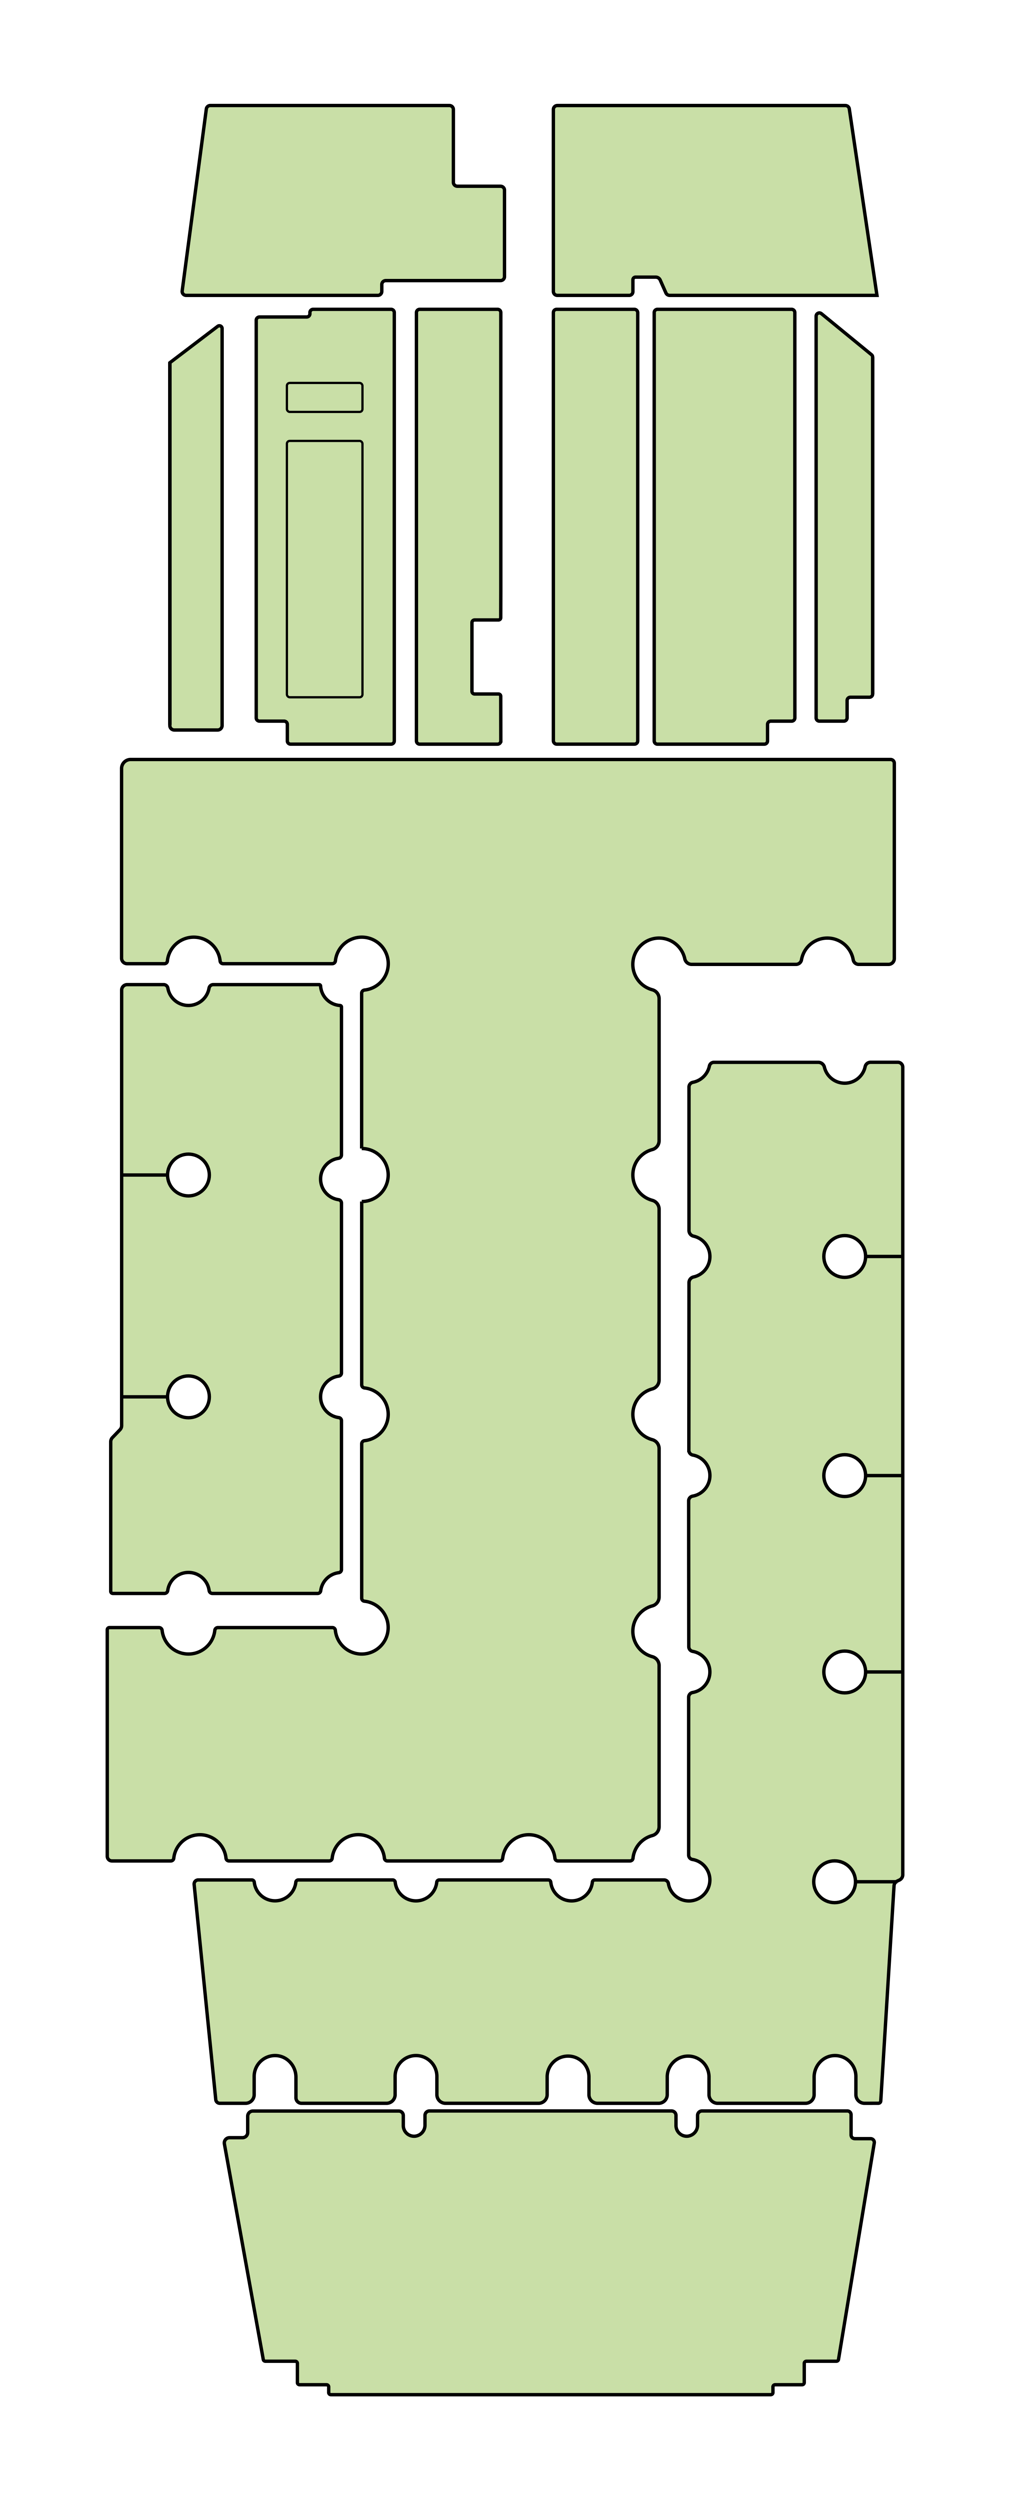
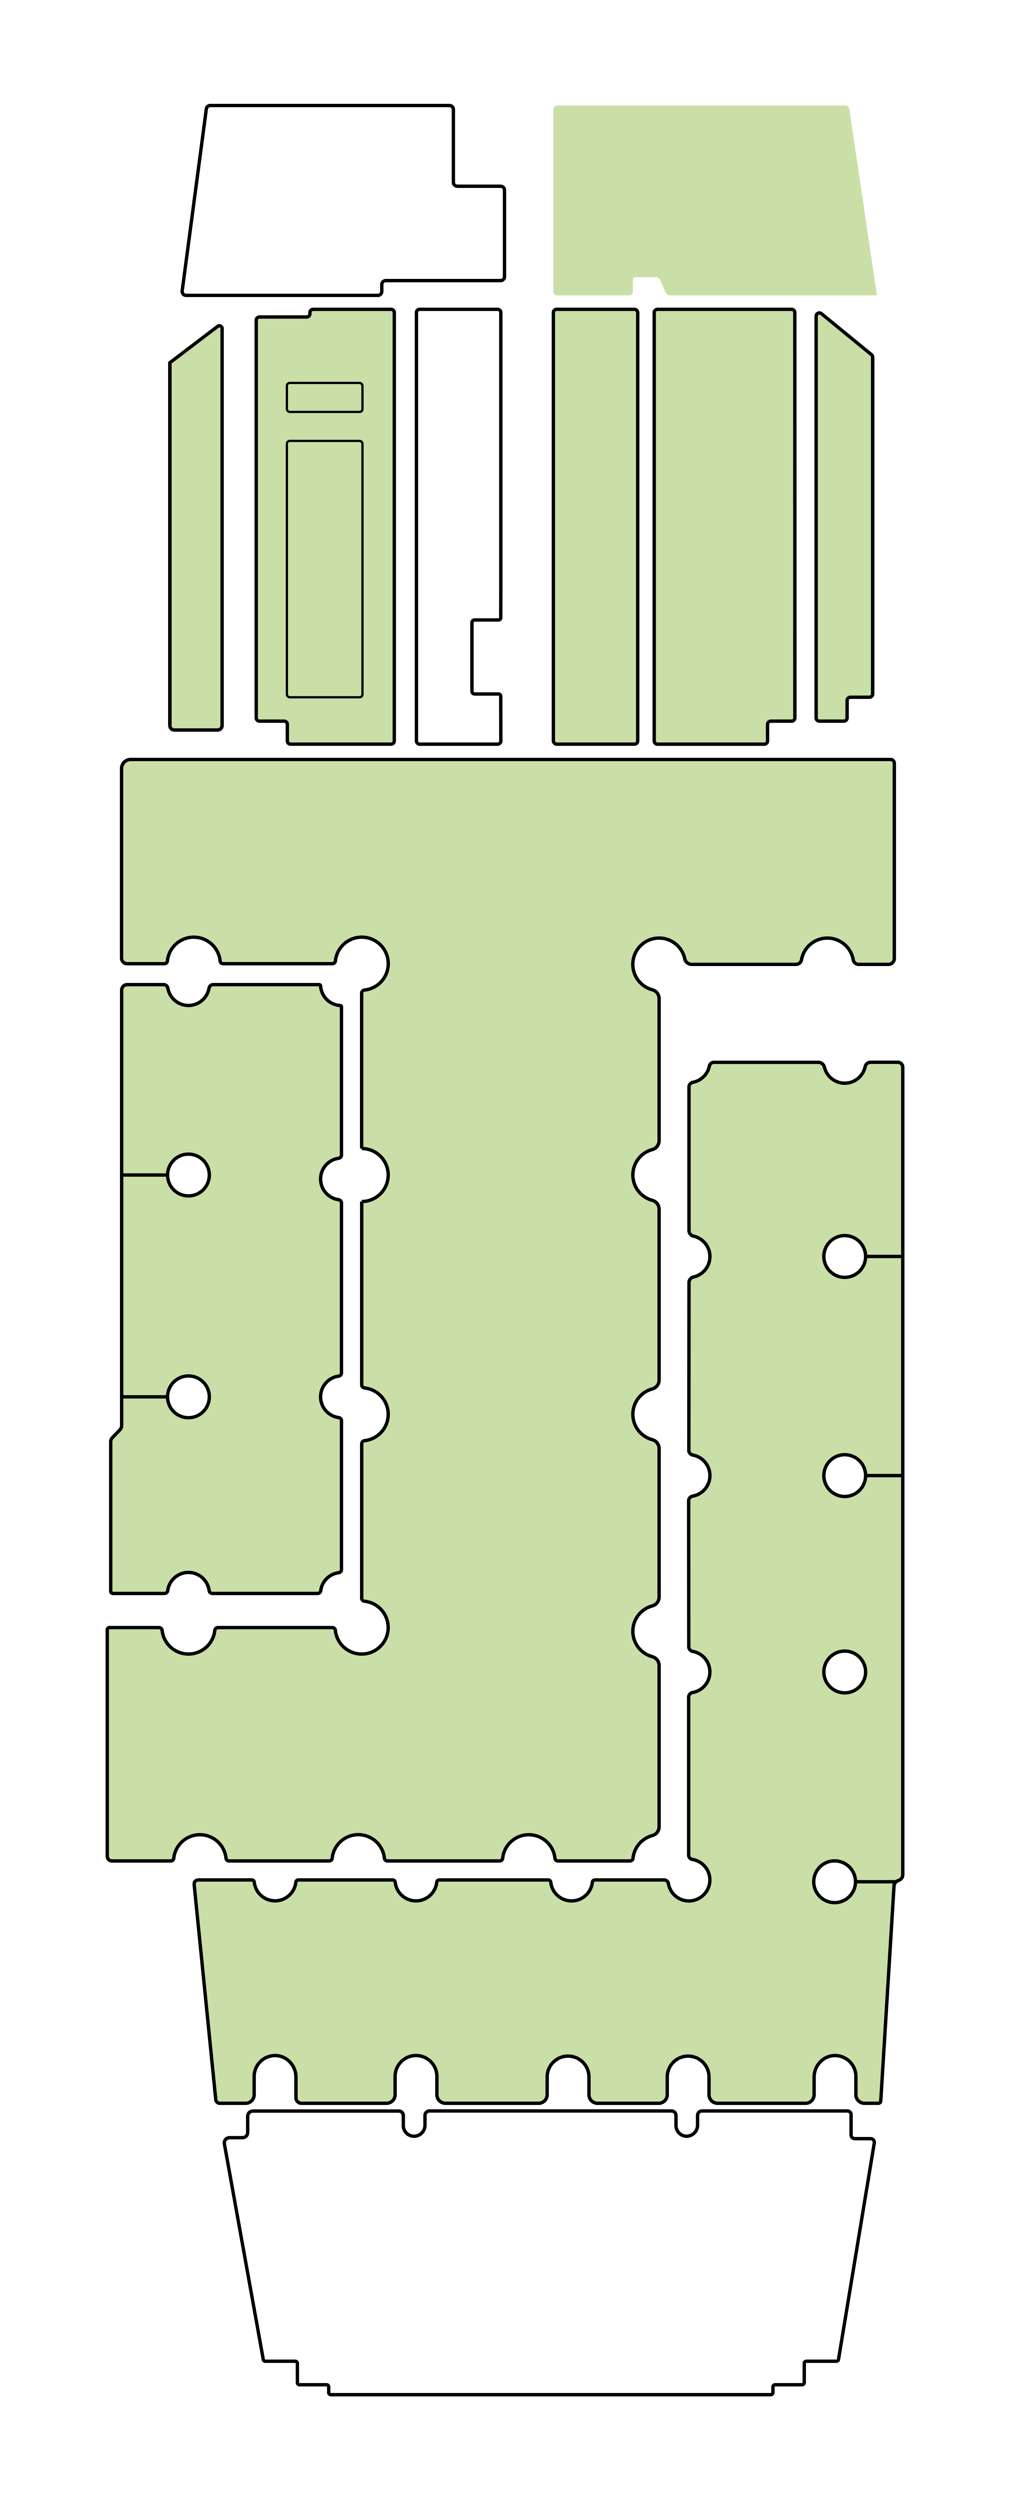
<svg xmlns="http://www.w3.org/2000/svg" viewBox="0 0 673.66 1666.72" data-sanitized-data-name="Capa 1" data-name="Capa 1" id="Capa_1">
  <defs>
    <style>.cls-1{fill:#c9dfa7;}.cls-2,.cls-3{fill:none;stroke:#000;stroke-miterlimit:10;}.cls-2{stroke-width:2.25px;}.cls-3{stroke-width:1.5px;}</style>
  </defs>
  <path d="M598.93,708.17l-2.48,0H580.66a3.72,3.72,0,0,0-3.63,3,13.93,13.93,0,0,1-27.14.38,4.23,4.23,0,0,0-4.08-3.35H476.23a3.12,3.12,0,0,0-3.06,2.46,14,14,0,0,1-11,10.88,3.21,3.21,0,0,0-2.61,3.18s0,78.15,0,95.62a3.91,3.91,0,0,0,3.11,3.78,13.93,13.93,0,0,1,0,27.17,3.89,3.89,0,0,0-3.11,3.78c0,19.12-.09,111.85-.09,111.85A3.23,3.23,0,0,0,462,970a13.92,13.92,0,0,1,0,27.41,3.23,3.23,0,0,0-2.69,3.18c0,15,.08,82.23.09,97.14a3.23,3.23,0,0,0,2.6,3.18,13.91,13.91,0,0,1,0,27.4,3.24,3.24,0,0,0-2.69,3.18V1236.6a3,3,0,0,0,2.45,3,13.93,13.93,0,0,1,11.71,14.08,14.1,14.1,0,0,1-13.56,13.59,13.91,13.91,0,0,1-14.1-11.61,2.94,2.94,0,0,0-2.92-2.38H396.79a1.69,1.69,0,0,0-1.7,1.51,13.94,13.94,0,0,1-27.72,0,1.68,1.68,0,0,0-1.69-1.51H293a1.68,1.68,0,0,0-1.69,1.51,13.94,13.94,0,0,1-27.71,0,1.68,1.68,0,0,0-1.69-1.51H199a1.69,1.69,0,0,0-1.7,1.51,13.93,13.93,0,0,1-27.7,0,1.69,1.69,0,0,0-1.7-1.51h-35.7a2.72,2.72,0,0,0-2.71,3l14.41,143.45a2.74,2.74,0,0,0,2.72,2.46h17.13a5.77,5.77,0,0,0,5.77-5.78v-12.13a13.94,13.94,0,0,1,14.87-13.89c7.41.49,13,7,13,14.38v13.68a3.72,3.72,0,0,0,3.72,3.74h56.65a5.78,5.78,0,0,0,5.78-5.78v-12.13a13.93,13.93,0,0,1,27.85,0v12.13a5.77,5.77,0,0,0,5.76,5.78h62a5.77,5.77,0,0,0,5.77-5.78v-12.13a13.94,13.94,0,0,1,27.87,0v12.13a5.77,5.77,0,0,0,5.76,5.78h40.7a5.77,5.77,0,0,0,5.77-5.78v-12.13a13.93,13.93,0,0,1,27.86,0v12.13a5.77,5.77,0,0,0,5.76,5.78h58.57a5.78,5.78,0,0,0,5.78-5.78v-11.65c0-7.43,5.59-13.89,13-14.37a13.94,13.94,0,0,1,14.86,13.89v12.13a5.77,5.77,0,0,0,5.76,5.78h9.21a1.61,1.61,0,0,0,1.61-1.5l8.85-143.4a3.89,3.89,0,0,1,2.25-3.3l1.32-.62a3.89,3.89,0,0,0,2.25-3.54V711.44A3.27,3.27,0,0,0,598.93,708.17ZM556.69,1268.4a13.93,13.93,0,1,1,13.92-13.92A13.92,13.92,0,0,1,556.69,1268.4Zm6.73-139.86a13.93,13.93,0,1,1,13.94-13.92A13.92,13.92,0,0,1,563.42,1128.54Zm0-130.9a13.93,13.93,0,1,1,13.94-13.92A13.93,13.93,0,0,1,563.42,997.64Zm0-146.09a13.93,13.93,0,1,1,13.94-13.92A13.92,13.92,0,0,1,563.42,851.55Z" class="cls-1" />
  <path d="M596.47,508.82V639a3.88,3.88,0,0,1-3.87,3.87H572.68a3.68,3.68,0,0,1-3.63-3.07,17.52,17.52,0,0,0-34.49,0,3.69,3.69,0,0,1-3.63,3.07H461.2a4.66,4.66,0,0,1-4.5-3.76A17.52,17.52,0,1,0,435,659.81a6.14,6.14,0,0,1,4.62,5.88v94.86a6.17,6.17,0,0,1-4.65,5.89,17.53,17.53,0,0,0,0,33.78,6.18,6.18,0,0,1,4.65,5.9v114a6.18,6.18,0,0,1-4.65,5.9,17.53,17.53,0,0,0,0,33.78,6.17,6.17,0,0,1,4.65,5.89v99.09a6.18,6.18,0,0,1-4.65,5.9,17.51,17.51,0,0,0,0,33.76,6.18,6.18,0,0,1,4.65,5.9v107.47a6.18,6.18,0,0,1-4.65,5.9,17.56,17.56,0,0,0-12.78,15.12,2,2,0,0,1-1.95,1.77H371.92a2,2,0,0,1-2-1.79,17.51,17.51,0,0,0-34.84,0,2,2,0,0,1-2,1.79H258.26a2,2,0,0,1-2-1.79,17.52,17.52,0,0,0-34.85,0,2,2,0,0,1-2,1.79H152.68a2,2,0,0,1-2-1.79,17.51,17.51,0,0,0-34.84,0,2,2,0,0,1-2,1.79H74.66a3.13,3.13,0,0,1-3.13-3.14v-151A1.45,1.45,0,0,1,73,1085h33.08a2.11,2.11,0,0,1,2.08,1.89,17.67,17.67,0,0,0,35.13,0,2.12,2.12,0,0,1,2.09-1.89h76.36a2,2,0,0,1,1.95,1.76A17.67,17.67,0,1,0,243,1067.4a2,2,0,0,1-1.76-2V962.55a2.15,2.15,0,0,1,1.94-2.13,17.67,17.67,0,0,0,0-35.13,2.15,2.15,0,0,1-1.94-2.13V801a17.67,17.67,0,0,0,0-35.34V662.19a2.18,2.18,0,0,1,2-2.16,17.67,17.67,0,0,0,15.69-18.24,17.85,17.85,0,0,0-17-17,17.67,17.67,0,0,0-18.24,15.71,2.17,2.17,0,0,1-2.16,2c-10.94,0-62.25,0-72.77,0a2,2,0,0,1-2-1.8,17.67,17.67,0,0,0-35.16,0,2,2,0,0,1-2,1.8H84.79a3.69,3.69,0,0,1-3.69-3.69V512.13a6.06,6.06,0,0,1,6.15-5.82H594a2.51,2.51,0,0,1,2.38,1.71A2.45,2.45,0,0,1,596.47,508.82Z" class="cls-1" />
  <path d="M566.48,72.62l18.45,124.3H446.69a2.75,2.75,0,0,1-2.53-1.65l-3.81-8.58a3.29,3.29,0,0,0-3-1.95H423.92a1.78,1.78,0,0,0-1.78,1.79v7.93a2.46,2.46,0,0,1-2.46,2.46H371.75a2.64,2.64,0,0,1-2.65-2.65V73a2.65,2.65,0,0,1,2.65-2.66H563.86A2.63,2.63,0,0,1,566.48,72.62Z" class="cls-1" />
-   <path d="M580.63,1425.75a2.49,2.49,0,0,1,2.46,2.9l-23.84,144.22a1.45,1.45,0,0,1-1.42,1.2h-20a1.45,1.45,0,0,0-1.44,1.44v12.8a1.44,1.44,0,0,1-1.44,1.44H517a1.43,1.43,0,0,0-1.44,1.42v3.77a1.43,1.43,0,0,1-1.44,1.42H220.66a1.42,1.42,0,0,1-1.44-1.42v-3.77a1.44,1.44,0,0,0-1.44-1.42h-18a1.44,1.44,0,0,1-1.44-1.44v-12.8a1.43,1.43,0,0,0-1.43-1.44H177a1.43,1.43,0,0,1-1.41-1.18l-25.93-143.73a3.48,3.48,0,0,1,3.43-4.11h8.61a3.49,3.49,0,0,0,3.5-3.5v-10.78a3.49,3.49,0,0,1,3.48-3.5H266a3.05,3.05,0,0,1,3.06,3V1417a7.19,7.19,0,0,0,7.91,7.16,7.4,7.4,0,0,0,6.48-7.46v-6.37a3,3,0,0,1,3-3H447.79a3.06,3.06,0,0,1,3.06,3V1417a7.18,7.18,0,0,0,7.87,7.16,7.42,7.42,0,0,0,6.51-7.47v-6.36a3,3,0,0,1,3-3h96.88a2.48,2.48,0,0,1,2.49,2.49v13.5a2.5,2.5,0,0,0,2.51,2.49Z" class="cls-1" />
  <path d="M582.05,238.11V462.66a2.17,2.17,0,0,1-2.16,2.18H567.17A2.16,2.16,0,0,0,565,467v11.57a2.17,2.17,0,0,1-2.17,2.17H546.53a2.17,2.17,0,0,1-2.17-2.17V210.8a2.16,2.16,0,0,1,3.54-1.68l33.36,27.31A2.17,2.17,0,0,1,582.05,238.11Z" class="cls-1" />
  <path d="M530.14,208.38v270.2a2.16,2.16,0,0,1-2.16,2.17H514.13a2.18,2.18,0,0,0-2.17,2.18v11a2.19,2.19,0,0,1-2.18,2.18H438.53a2.18,2.18,0,0,1-2.17-2.18V208.38a2.17,2.17,0,0,1,2.17-2.17H528A2.16,2.16,0,0,1,530.14,208.38Z" class="cls-1" />
  <path d="M425.36,208.38V493.92a2.18,2.18,0,0,1-2.17,2.18H371.26a2.17,2.17,0,0,1-2.16-2.18V208.38a2.16,2.16,0,0,1,2.16-2.17h51.93A2.17,2.17,0,0,1,425.36,208.38Z" class="cls-1" />
-   <path d="M336.5,126.81v57.6a2.66,2.66,0,0,1-2.65,2.66H257.32a2.65,2.65,0,0,0-2.66,2.65v4.55a2.65,2.65,0,0,1-2.65,2.65H124.16a2.66,2.66,0,0,1-2.64-3l16.1-121.26a2.66,2.66,0,0,1,2.64-2.31H299.75A2.67,2.67,0,0,1,302.41,73V121.5a2.65,2.65,0,0,0,2.65,2.66h28.79A2.65,2.65,0,0,1,336.5,126.81Z" class="cls-1" />
-   <path d="M334,208.38V394.22l0,17.59a1.5,1.5,0,0,1-1.5,1.49H316.58a1.78,1.78,0,0,0-1.78,1.78v45.8a1.77,1.77,0,0,0,1.78,1.78H332.5a1.5,1.5,0,0,1,1.5,1.49l0,29.77a2.18,2.18,0,0,1-2.17,2.18H279.94a2.19,2.19,0,0,1-2.18-2.18V208.38a2.18,2.18,0,0,1,2.18-2.17h51.93A2.17,2.17,0,0,1,334,208.38Z" class="cls-1" />
  <path d="M260.81,206.21H208.88a2.17,2.17,0,0,0-2.17,2.17v.77a2.18,2.18,0,0,1-2.18,2.17H173.08a2.19,2.19,0,0,0-2.18,2.18V478.58a2.18,2.18,0,0,0,2.18,2.17h16.39a2.19,2.19,0,0,1,2.18,2.18v11a2.18,2.18,0,0,0,2.17,2.18h67a2.19,2.19,0,0,0,2.18-2.18V208.38A2.18,2.18,0,0,0,260.81,206.21ZM241.76,463a1.89,1.89,0,0,1-1.89,1.89H193.25a1.91,1.91,0,0,1-1.89-1.89V295.83a1.9,1.9,0,0,1,1.89-1.9h46.62a1.89,1.89,0,0,1,1.89,1.9Zm0-190.23a1.89,1.89,0,0,1-1.89,1.89H193.25a1.91,1.91,0,0,1-1.89-1.89V257.18a1.91,1.91,0,0,1,1.89-1.91h46.62a1.9,1.9,0,0,1,1.89,1.91Z" class="cls-1" />
  <path d="M241.76,295.83V463a1.89,1.89,0,0,1-1.89,1.89H193.25a1.91,1.91,0,0,1-1.89-1.89V295.83a1.9,1.9,0,0,1,1.89-1.9h46.62A1.89,1.89,0,0,1,241.76,295.83Z" class="cls-1" />
  <path d="M241.76,257.18v15.54a1.89,1.89,0,0,1-1.89,1.89H193.25a1.91,1.91,0,0,1-1.89-1.89V257.18a1.91,1.91,0,0,1,1.89-1.91h46.62A1.9,1.9,0,0,1,241.76,257.18Z" class="cls-1" />
  <path d="M225.76,772.17a2.3,2.3,0,0,0,2-2.25V671.24a1,1,0,0,0-.93-1,13.94,13.94,0,0,1-13-13,1,1,0,0,0-.95-.92H142.3a2.88,2.88,0,0,0-2.87,2.34,13.93,13.93,0,0,1-27.46,0,2.88,2.88,0,0,0-2.87-2.34H84.79a3.69,3.69,0,0,0-3.69,3.69V950.33A4.08,4.08,0,0,1,80,953.16l-5,5.21a4.08,4.08,0,0,0-1.14,2.83v99.6a1.46,1.46,0,0,0,1.46,1.46l34.41,0a2.23,2.23,0,0,0,2.19-2,13.93,13.93,0,0,1,27.58,0,2.23,2.23,0,0,0,2.19,2h70.2a2.1,2.1,0,0,0,2.06-1.83,13.91,13.91,0,0,1,12-12,2.07,2.07,0,0,0,1.84-2V947.1a2.09,2.09,0,0,0-1.84-2.07,13.94,13.94,0,0,1,0-27.63,2.08,2.08,0,0,0,1.84-2.07V802a2.31,2.31,0,0,0-2-2.25,13.93,13.93,0,0,1,0-27.57Zm-100.07,173a13.94,13.94,0,1,1,13.94-13.93A13.93,13.93,0,0,1,125.69,945.15Zm0-147.88a13.94,13.94,0,1,1,13.94-13.94A13.94,13.94,0,0,1,125.69,797.27Z" class="cls-1" />
  <path d="M148.16,219V483.69a3,3,0,0,1-3,3H116.29a3,3,0,0,1-3-3V241.83l31.92-24.28A1.83,1.83,0,0,1,148.16,219Z" class="cls-1" />
  <path d="M241.25,765.66a17.67,17.67,0,0,1,0,35.34" class="cls-2" />
  <circle r="13.93" cy="931.21" cx="125.69" class="cls-2" />
  <circle r="13.93" cy="783.33" cx="125.69" class="cls-2" />
  <circle r="13.93" cy="837.63" cx="563.42" class="cls-2" />
  <circle r="13.93" cy="983.71" cx="563.42" class="cls-2" />
  <circle r="13.93" cy="1114.62" cx="563.42" class="cls-2" />
  <circle r="13.93" cy="1254.48" cx="556.68" class="cls-2" />
  <line y2="241.83" x2="113.3" y1="483.21" x1="113.3" class="cls-2" />
  <path d="M109.1,656.4a2.86,2.86,0,0,1,2.86,2.34,13.94,13.94,0,0,0,27.47,0,2.86,2.86,0,0,1,2.86-2.34H212.9a1,1,0,0,1,.94.92,13.94,13.94,0,0,0,13,13,1,1,0,0,1,.92.94v98.69a2.31,2.31,0,0,1-2,2.25,13.93,13.93,0,0,0,0,27.57,2.3,2.3,0,0,1,2,2.25V915.33a2.1,2.1,0,0,1-1.85,2.07,13.94,13.94,0,0,0,0,27.63,2.09,2.09,0,0,1,1.85,2.07v99.28a2.09,2.09,0,0,1-1.84,2.06,13.92,13.92,0,0,0-12,12,2.08,2.08,0,0,1-2.05,1.84h-70.2a2.23,2.23,0,0,1-2.19-2,13.93,13.93,0,0,0-27.59,0,2.23,2.23,0,0,1-2.19,2H75.3a1.44,1.44,0,0,1-1.45-1.45V961.2A4.06,4.06,0,0,1,75,958.36l5-5.2a4.06,4.06,0,0,0,1.14-2.84V660.09a3.69,3.69,0,0,1,3.69-3.69Z" class="cls-2" />
  <line y2="238.11" x2="582.06" y1="462.66" x1="582.06" class="cls-2" />
  <path d="M124.16,196.92H252a2.66,2.66,0,0,0,2.66-2.66v-4.54a2.65,2.65,0,0,1,2.65-2.66h76.53a2.65,2.65,0,0,0,2.66-2.65v-57.6a2.66,2.66,0,0,0-2.66-2.66H305.06a2.65,2.65,0,0,1-2.66-2.65V73a2.66,2.66,0,0,0-2.66-2.66H140.25a2.65,2.65,0,0,0-2.63,2.31l-16.1,121.25A2.66,2.66,0,0,0,124.16,196.92Z" class="cls-2" />
-   <path d="M440.34,186.69a3.26,3.26,0,0,0-3-1.94H423.92a1.78,1.78,0,0,0-1.78,1.77v7.93a2.46,2.46,0,0,1-2.46,2.47H371.75a2.66,2.66,0,0,1-2.66-2.66V73a2.66,2.66,0,0,1,2.66-2.65h192.1a2.64,2.64,0,0,1,2.63,2.26l18.45,124.31H446.69a2.79,2.79,0,0,1-2.54-1.65Z" class="cls-2" />
  <path d="M145.18,486.67h-28.9a3,3,0,0,1-3-3V241.82l31.92-24.28a1.83,1.83,0,0,1,2.94,1.46V483.68A3,3,0,0,1,145.18,486.67Z" class="cls-2" />
  <path d="M206.71,208.37v.78a2.17,2.17,0,0,1-2.17,2.17H173.07a2.17,2.17,0,0,0-2.17,2.17V478.58a2.17,2.17,0,0,0,2.17,2.17h16.41a2.17,2.17,0,0,1,2.17,2.17v11a2.17,2.17,0,0,0,2.17,2.17h67a2.17,2.17,0,0,0,2.17-2.17V208.37a2.17,2.17,0,0,0-2.17-2.17H208.88A2.17,2.17,0,0,0,206.71,208.37Z" class="cls-2" />
  <rect rx="2.17" height="289.89" width="56.27" y="206.2" x="369.09" class="cls-2" />
  <path d="M530.14,208.37A2.17,2.17,0,0,0,528,206.2H438.52a2.18,2.18,0,0,0-2.17,2.17V493.93a2.17,2.17,0,0,0,2.17,2.17h71.26a2.17,2.17,0,0,0,2.17-2.17v-11a2.17,2.17,0,0,1,2.17-2.17H528a2.17,2.17,0,0,0,2.17-2.17Z" class="cls-2" />
  <path d="M544.35,210.79V478.58a2.17,2.17,0,0,0,2.17,2.17h16.31a2.18,2.18,0,0,0,2.18-2.17V467a2.18,2.18,0,0,1,2.17-2.18h12.71a2.17,2.17,0,0,0,2.17-2.17V238.12a2.14,2.14,0,0,0-.8-1.68L547.9,209.11A2.17,2.17,0,0,0,544.35,210.79Z" class="cls-2" />
  <path d="M585.86,1402.15a1.59,1.59,0,0,0,1.6-1.5l8.85-143.39a3.92,3.92,0,0,1,2.25-3.3l1.33-.62a3.91,3.91,0,0,0,2.25-3.54V711.44a3.28,3.28,0,0,0-3.22-3.28l-2.46,0H580.65a3.73,3.73,0,0,0-3.62,3,13.93,13.93,0,0,1-27.13.37,4.26,4.26,0,0,0-4.09-3.34H476.22a3.12,3.12,0,0,0-3.06,2.46,14,14,0,0,1-11,10.87,3.23,3.23,0,0,0-2.61,3.18s0,78.15,0,95.63a3.9,3.9,0,0,0,3.1,3.78,13.93,13.93,0,0,1,0,27.17,3.9,3.9,0,0,0-3.1,3.77c0,19.14-.09,111.86-.09,111.86A3.24,3.24,0,0,0,462,970a13.91,13.91,0,0,1,0,27.4,3.24,3.24,0,0,0-2.68,3.18c0,15,.07,82.23.09,97.14a3.21,3.21,0,0,0,2.59,3.18,13.92,13.92,0,0,1,0,27.41,3.23,3.23,0,0,0-2.68,3.18V1236.6a3,3,0,0,0,2.45,3,13.93,13.93,0,0,1,11.71,14.08,14.11,14.11,0,0,1-13.56,13.59,13.92,13.92,0,0,1-14.1-11.61,2.94,2.94,0,0,0-2.93-2.39H396.78a1.69,1.69,0,0,0-1.69,1.52,13.94,13.94,0,0,1-27.72,0,1.7,1.7,0,0,0-1.7-1.52H293a1.7,1.7,0,0,0-1.7,1.52,13.93,13.93,0,0,1-27.7,0,1.7,1.7,0,0,0-1.7-1.52H199a1.69,1.69,0,0,0-1.69,1.52,13.94,13.94,0,0,1-27.71,0,1.69,1.69,0,0,0-1.69-1.52h-35.7a2.74,2.74,0,0,0-2.72,3l14.42,143.45a2.73,2.73,0,0,0,2.72,2.46h17.12a5.77,5.77,0,0,0,5.78-5.77v-12.14a13.94,13.94,0,0,1,14.86-13.89c7.41.5,13,7,13,14.39v13.69a3.72,3.72,0,0,0,3.73,3.72h56.65a5.77,5.77,0,0,0,5.77-5.77v-12.14a13.93,13.93,0,0,1,27.86,0v12.14a5.77,5.77,0,0,0,5.77,5.77h62a5.77,5.77,0,0,0,5.78-5.77v-12.14a13.94,13.94,0,0,1,27.87,0v12.14a5.77,5.77,0,0,0,5.77,5.77h40.68a5.77,5.77,0,0,0,5.78-5.77v-12.14a13.93,13.93,0,0,1,27.85,0v12.14a5.77,5.77,0,0,0,5.77,5.77h58.57a5.77,5.77,0,0,0,5.77-5.77v-11.66c0-7.41,5.6-13.89,13-14.37a13.94,13.94,0,0,1,14.86,13.89v12.14a5.77,5.77,0,0,0,5.77,5.77Z" class="cls-2" />
  <path d="M580.63,1425.75H570.15a2.49,2.49,0,0,1-2.49-2.49v-13.5a2.5,2.5,0,0,0-2.49-2.49h-96.9a3,3,0,0,0-3,3v6.35a7.41,7.41,0,0,1-6.5,7.47,7.17,7.17,0,0,1-7.89-7.15v-6.67a3,3,0,0,0-3-3H286.46a3,3,0,0,0-3,3v6.37a7.39,7.39,0,0,1-6.48,7.45A7.18,7.18,0,0,1,269,1417v-6.67a3,3,0,0,0-3-3H168.7a3.49,3.49,0,0,0-3.49,3.49v10.79a3.49,3.49,0,0,1-3.49,3.49h-8.62a3.5,3.5,0,0,0-3.44,4.11l25.94,143.74a1.44,1.44,0,0,0,1.42,1.18h19.91a1.44,1.44,0,0,1,1.43,1.44v12.79a1.44,1.44,0,0,0,1.44,1.44h18a1.44,1.44,0,0,1,1.44,1.44v3.75a1.44,1.44,0,0,0,1.43,1.44H514.12a1.44,1.44,0,0,0,1.43-1.44v-3.75a1.44,1.44,0,0,1,1.44-1.44h18a1.44,1.44,0,0,0,1.44-1.44v-12.79a1.44,1.44,0,0,1,1.43-1.44h20a1.44,1.44,0,0,0,1.42-1.2l23.84-144.22A2.49,2.49,0,0,0,580.63,1425.75Z" class="cls-2" />
  <path d="M241.25,801V923.16a2.15,2.15,0,0,0,1.93,2.13,17.67,17.67,0,0,1,0,35.13,2.15,2.15,0,0,0-1.93,2.13v102.9a2,2,0,0,0,1.75,2,17.66,17.66,0,1,1-19.33,19.33,2,2,0,0,0-1.95-1.75H145.35a2.1,2.1,0,0,0-2.08,1.89,17.67,17.67,0,0,1-35.13,0,2.11,2.11,0,0,0-2.09-1.89H73a1.46,1.46,0,0,0-1.46,1.45v151a3.13,3.13,0,0,0,3.14,3.13H113.9a2,2,0,0,0,2-1.78,17.52,17.52,0,0,1,34.85,0,2,2,0,0,0,2,1.78h66.81a2,2,0,0,0,2-1.78,17.51,17.51,0,0,1,34.84,0,2,2,0,0,0,2,1.78h74.88a2,2,0,0,0,2-1.78,17.52,17.52,0,0,1,34.85,0,2,2,0,0,0,2,1.78H420.2a2,2,0,0,0,2-1.76,17.55,17.55,0,0,1,12.77-15.13,6.17,6.17,0,0,0,4.65-5.89V1110.28a6.17,6.17,0,0,0-4.65-5.89,17.51,17.51,0,0,1,0-33.77,6.17,6.17,0,0,0,4.65-5.89V965.64a6.18,6.18,0,0,0-4.65-5.9,17.52,17.52,0,0,1,0-33.78,6.17,6.17,0,0,0,4.65-5.89v-114a6.17,6.17,0,0,0-4.65-5.89,17.52,17.52,0,0,1,0-33.78,6.18,6.18,0,0,0,4.65-5.9V665.68a6.13,6.13,0,0,0-4.62-5.87,17.53,17.53,0,1,1,21.73-20.68,4.68,4.68,0,0,0,4.5,3.77h69.74a3.71,3.71,0,0,0,3.63-3.08,17.51,17.51,0,0,1,34.48,0,3.69,3.69,0,0,0,3.63,3.08h19.92a3.87,3.87,0,0,0,3.87-3.87V508.82a2.44,2.44,0,0,0-.13-.8h0a2.51,2.51,0,0,0-2.38-1.71H87.25a6.06,6.06,0,0,0-6.16,5.82V638.77a3.69,3.69,0,0,0,3.69,3.69h24.87a2,2,0,0,0,2-1.8,17.67,17.67,0,0,1,35.16,0,2,2,0,0,0,2,1.8c10.51,0,61.83,0,72.76,0a2.16,2.16,0,0,0,2.16-2A17.67,17.67,0,1,1,243.21,660a2.18,2.18,0,0,0-2,2.16V765.66" class="cls-2" />
  <rect rx="1.89" height="170.91" width="50.4" y="293.93" x="191.36" class="cls-3" />
  <rect rx="1.89" height="19.33" width="50.4" y="255.28" x="191.36" class="cls-3" />
  <path d="M332.5,413.3H316.58a1.79,1.79,0,0,0-1.79,1.78v45.79a1.79,1.79,0,0,0,1.79,1.79H332.5a1.49,1.49,0,0,1,1.49,1.49l.05,29.78a2.17,2.17,0,0,1-2.17,2.17H279.94a2.18,2.18,0,0,1-2.18-2.17V208.37a2.18,2.18,0,0,1,2.18-2.17h51.93a2.17,2.17,0,0,1,2.17,2.17V394.21l-.05,17.6A1.49,1.49,0,0,1,332.5,413.3Z" class="cls-2" />
  <line y2="783.33" x2="81.09" y1="783.33" x1="111.76" class="cls-2" />
  <line y2="931.21" x2="81.09" y1="931.21" x1="111.76" class="cls-2" />
  <line y2="837.63" x2="602.14" y1="837.63" x1="577.35" class="cls-2" />
  <line y2="983.71" x2="602.14" y1="983.71" x1="577.35" class="cls-2" />
-   <line y2="1114.62" x2="602.14" y1="1114.62" x1="577.35" class="cls-2" />
  <line y2="1254.48" x2="598.56" y1="1254.48" x1="570.61" class="cls-2" />
</svg>